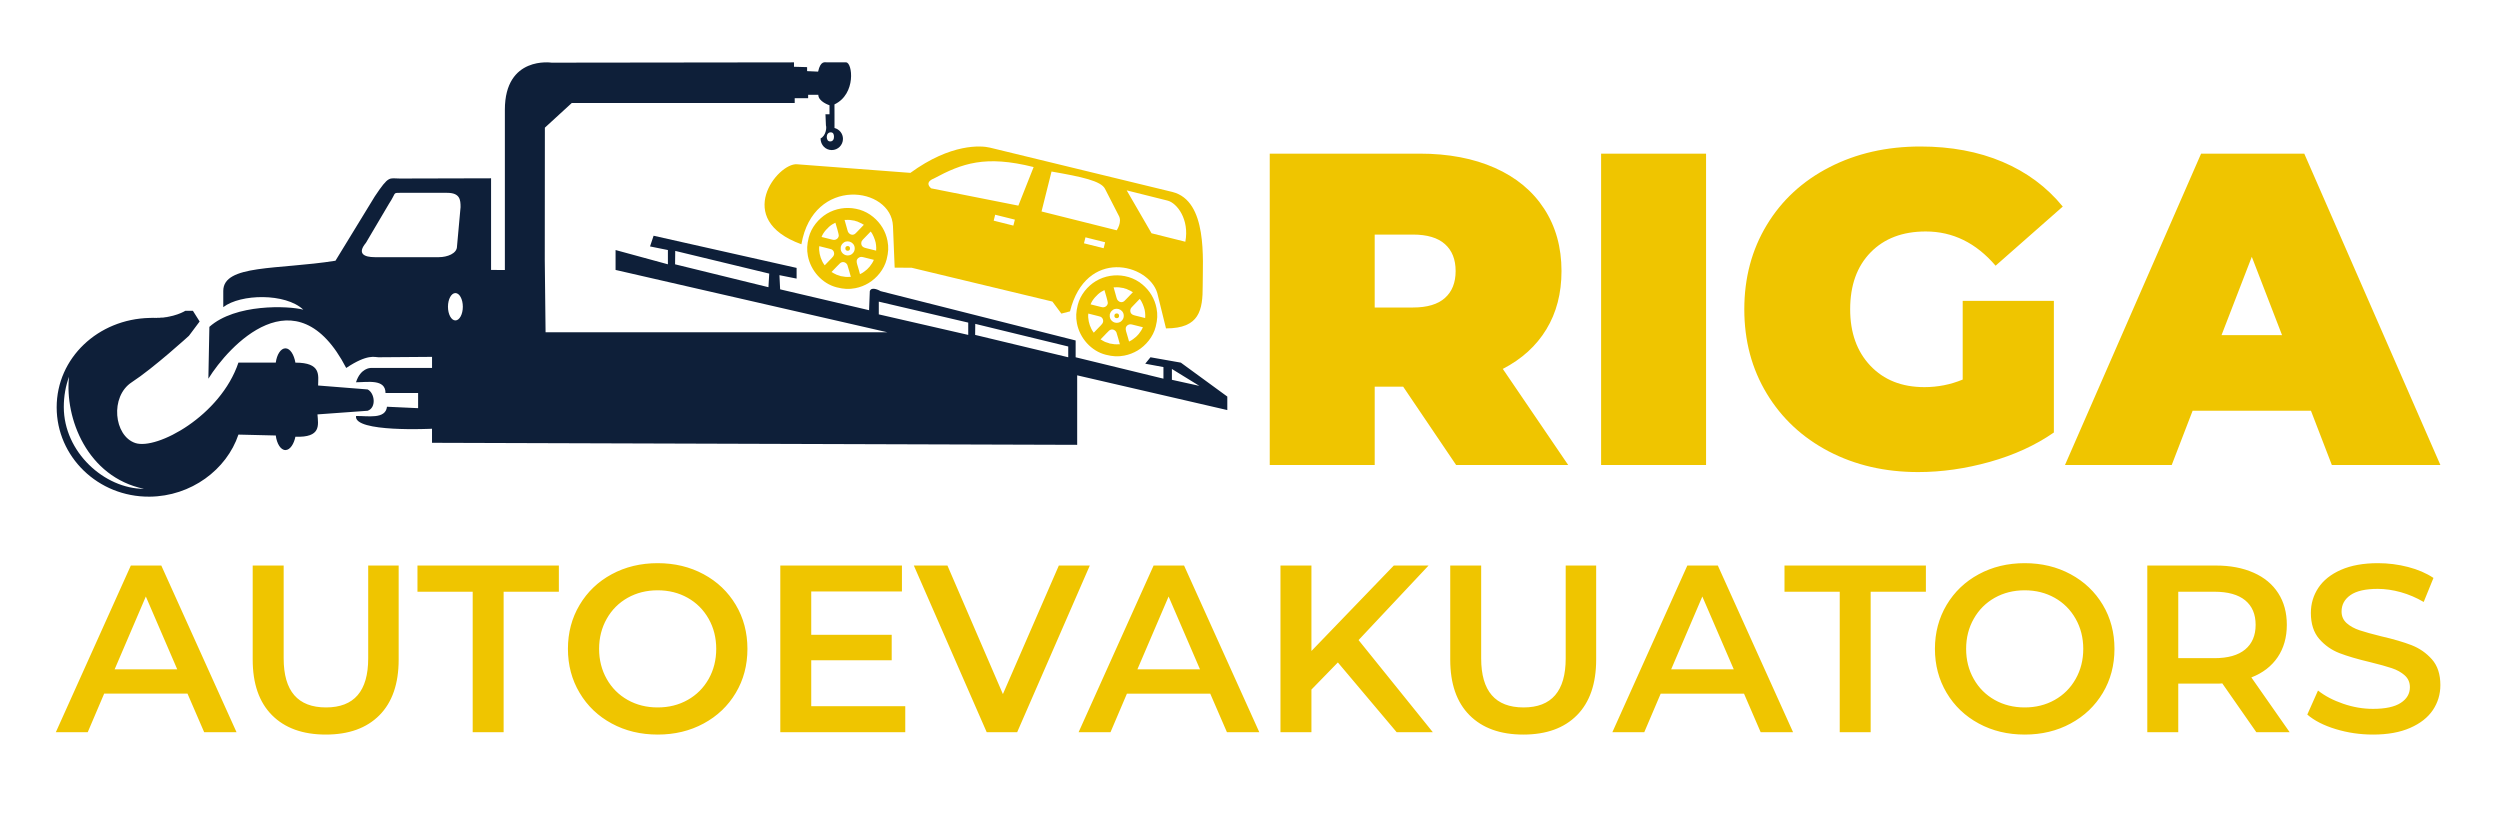
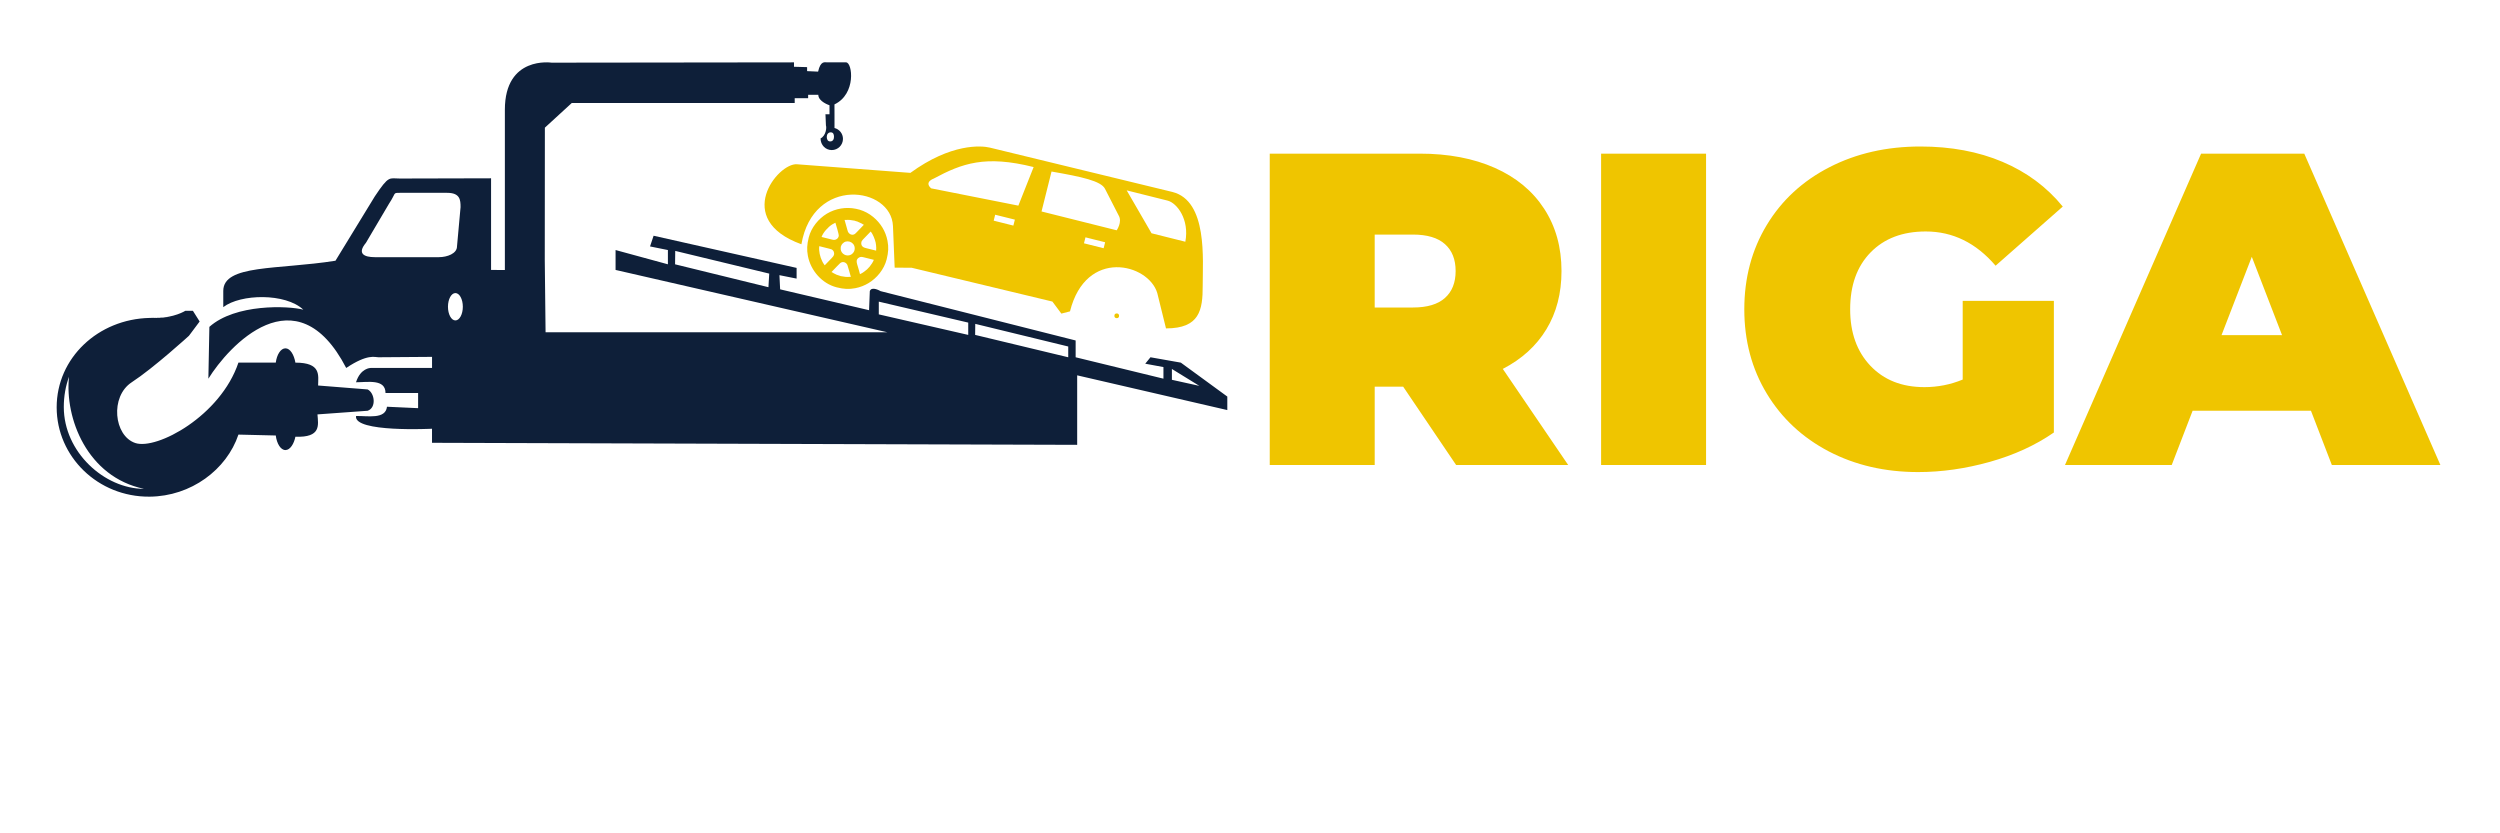
<svg xmlns="http://www.w3.org/2000/svg" xml:space="preserve" width="750px" height="250px" version="1.1" style="shape-rendering:geometricPrecision; text-rendering:geometricPrecision; image-rendering:optimizeQuality; fill-rule:evenodd; clip-rule:evenodd" viewBox="0 0 750 250">
  <defs>
    <style type="text/css">
   
    .fil0 {fill:#0E1F39}
    .fil1 {fill:#EFC500}
    .fil2 {fill:#EFC500;fill-rule:nonzero}
   
  </style>
  </defs>
  <g id="Слой_x0020_1">
    <g>
      <path class="fil0" d="M88.62 108.79c7.77,0 6.87,3.75 6.81,6.86l14.86 1.18c2.15,1.07 2.68,5.5 0,6.4l-15.05 1.09c0.25,3.23 1.15,6.98 -6.62,6.7 -0.41,2.08 -1.56,4 -2.99,4 -1.43,0 -2.59,-1.92 -2.9,-4.37l-11.2 -0.27c-3.53,10.52 -14.22,18.52 -26.65,18.62 -15.5,0.13 -27.88,-12.01 -27.88,-26.81 0,-14.81 12.45,-26.47 27.88,-26.81 15.43,-0.34 -3.63,0 1.87,0 5.49,0 8.85,-2.14 8.85,-2.14l2.27 0 2.02 3.21 -3.21 4.29c0,0 -10.58,9.65 -17.16,13.94 -6.58,4.29 -5.36,16.09 1.07,18.23 6.43,2.14 25.57,-8.12 30.94,-24.13l11.2 0.01c0.31,-2.37 1.47,-4.29 2.9,-4.29 1.43,0 2.58,1.92 2.99,4.29zm172.87 -15.55l-27.45 -6.44 -0.21 -4.25 5.15 1.03 0 -3.21 -42.9 -9.65 -1.07 3.21 5.36 1.08 0 4.28 -15.7 -4.28 0 5.97 81.5 18.69 -102.5 0 -0.24 -21.7 0.03 -39.67 8.07 -7.4 66.88 0 0 -1.45 4.03 0 0 -1.01 3.05 0c0,2.06 3.36,3.14 3.36,3.14l0 2.7 -1.21 -0.01 0.14 3.36c0.26,0.67 0,3.09 -1.61,3.9 0,1.99 1.5,3.49 3.36,3.49 1.85,0 3.36,-1.5 3.36,-3.36 0,-1.57 -1.08,-2.89 -2.54,-3.26l0 -4.13 -0.01 -2.95c6.58,-3.11 5.4,-12.61 3.48,-12.61l-5.65 0c-0.7,0 -2,-0.58 -2.74,2.78l-3.3 -0.15 0 -1.2 -3.93 -0.11 0 -1.32 -72.72 0.09c0,0 -14.02,-2.13 -14.02,14.12l0 45.05 0 3.04 -1.08 -0.01 -3.06 -0.02 0 -27.49 -27.38 0.07c-3.21,0 -3.21,-1.07 -7.5,5.36l-11.8 19.3c-17.37,2.75 -33.66,1.07 -33.66,9.06l0 4.86c5.22,-4 18.65,-4.27 24.01,0.76 -4.59,-1.19 -20.37,-1.81 -28.18,5.16l-0.3 15.55c5.96,-9.65 26.34,-32.17 41.35,-3.22 6.43,-4.29 8.58,-3.21 9.65,-3.21l16.1 -0.12 0 3.33 -18.44 0c0,0 -3.02,0 -4.37,4.29 3.48,0 8.85,-1.07 8.85,3.22l9.78 0 0 4.55 -9.34 -0.43c-0.42,3.85 -5.8,2.71 -9.28,2.78 -0.81,5.02 22.79,3.82 22.79,3.82l0 4.22 193.55 0.61 0 -20.85 45.04 10.42 0 -4.05 -13.94 -10.18 -9.11 -1.61 -1.57 1.93 5.46 1.01 0 3.48 -26.34 -6.42 0 -5.04 -58.52 -14.8c0,0 -2.68,-1.61 -3.23,0l-0.22 5.71 0.77 0.19zm-58.97 -13.95l0.05 -4.02 28.2 6.81 -0.24 4.08 -28.01 -6.87zm-70.85 -2.14l-19.23 0c-3.22,0 -5.36,-1.07 -2.67,-4.29l6.96 -11.79c2.14,-3.22 1.07,-3.22 3.21,-3.22l14.21 0c3.89,0 4.02,2.14 4.02,4.29l-1.07 11.79c0,2.15 -2.95,3.22 -5.43,3.22zm4.95 10.77c1.23,0 2.23,1.84 2.23,4.1 0,2.27 -1,4.11 -2.23,4.11 -1.23,0 -2.23,-1.84 -2.23,-4.11 0,-2.26 1,-4.1 2.23,-4.1zm153.85 8.86l-26.83 -6.29 0 3.82 26.83 6.16 0 -3.69zm69.34 18.98l-8.24 -1.82 0 -3.25 8.24 5.07zm-39.34 -11.81l-27.89 -6.79 -0.04 3.31 27.93 6.71 0 -3.23zm-299.76 9.08c-1.02,2.76 -1.57,5.84 -1.57,9.06 0,13.56 12.22,24.56 24.06,24.56 -17.09,-3.55 -23.82,-21.28 -22.49,-33.62zm228.51 -73.33c-0.74,0 -1.19,0.59 -1.19,1.36 0,0.78 0.31,1.37 1.05,1.37 0.74,0 1.12,-0.61 1.12,-1.38 0,-0.78 -0.24,-1.35 -0.98,-1.35z" />
    </g>
    <path class="fil1" d="M349.8 98.52c10.08,0 11.03,-5.48 11.01,-12.81 -0.01,-7.78 1.54,-25.45 -9.08,-28.12l-54.75 -13.3c-2.63,-0.64 -11.68,-1.31 -23.86,7.57l-34.04 -2.58c-5.76,-0.43 -19.32,16.53 1.34,24 3.53,-20.52 26.98,-17.36 27.47,-5.46l0.51 12.47 5.12 0.04 42.2 10.14 2.69 3.61 2.59 -0.67c4.78,-19.1 23.51,-14.38 26.18,-5.51l2.62 10.62zm-51.25 -34.1l5.91 1.47 -0.45 1.79 -5.9 -1.48 0.44 -1.78zm27.09 6.78l5.9 1.48 -0.45 1.79 -5.9 -1.48 0.45 -1.79zm-20.13 -9.51l-26.17 -5.19c-2.17,-1.9 0.73,-2.9 0.73,-2.9 8.59,-4.62 15.52,-7.12 30.02,-3.48l-4.58 11.57zm29.5 7.4l-22.55 -5.65 3 -11.98c9.09,1.58 14.85,2.83 16.04,5.18l4.1 8c1.16,1.93 -0.59,4.45 -0.59,4.45zm20.59 3.43l-10.14 -2.54 -7.45 -12.87 12.26 3.07c2.85,0.72 6.6,5.68 5.33,12.34z" />
    <g>
      <path class="fil1" d="M255.25 83.06c-0.47,-0.07 -1.05,0.19 -2.6,-0.16 -0.23,-0.05 -0.23,-0.01 -0.43,-0.06 -0.19,-0.04 -0.15,-0.07 -0.35,-0.13 -0.73,-0.23 -1.04,-0.3 -1.78,-0.74 -0.21,-0.12 -0.39,-0.27 -0.64,-0.36 0.27,-0.3 0.55,-0.58 0.84,-0.88 0.31,-0.3 0.57,-0.59 0.87,-0.9l0.88 -0.88c0.76,-0.62 1.73,-0.32 2.17,0.52 0.11,0.22 0.96,3.29 1.04,3.59zm1.5 -20.43l1.16 0.28c1.46,0.45 2.85,1.18 4.05,2.18 2.24,1.85 3.74,4.3 4.29,7.16 0.36,1.89 0.28,3.41 -0.25,5.54 -0.76,3.04 -2.97,5.67 -5.45,7.15 -1.16,0.7 -2.55,1.25 -3.97,1.52 -1.89,0.36 -3.42,0.28 -5.54,-0.25 -4.42,-1.11 -7.83,-5.03 -8.67,-9.42 -0.36,-1.88 -0.28,-3.41 0.25,-5.54 0.76,-3.04 2.97,-5.66 5.44,-7.15 2.63,-1.57 5.77,-2.06 8.69,-1.47zm1.24 19.61c-0.08,-0.33 -0.16,-0.64 -0.26,-0.98 -0.1,-0.35 -0.18,-0.64 -0.29,-1 -0.16,-0.54 -0.55,-1.59 -0.42,-2.13 0.09,-0.36 0.34,-0.67 0.66,-0.85 0,-0.01 0.07,-0.04 0.09,-0.05 0.38,-0.2 0.73,-0.2 1.3,-0.05 1.02,0.26 2.05,0.51 3.08,0.77 -0.21,0.6 -0.85,1.58 -1.27,2.06 -0.53,0.62 -0.96,1.03 -1.64,1.5 -0.28,0.2 -0.58,0.42 -0.91,0.57 -0.13,0.05 -0.21,0.11 -0.34,0.16zm-12.21 -8.39c0.96,0.24 1.93,0.49 2.9,0.73 0.54,0.13 0.91,0.21 1.19,0.53 0.13,0.15 0.21,0.26 0.28,0.46 0.4,1.08 -0.54,1.72 -1.19,2.42 -0.52,0.55 -1.04,1.04 -1.54,1.6 -0.09,-0.1 -0.11,-0.16 -0.2,-0.27 -0.26,-0.34 -0.38,-0.61 -0.56,-0.96 -0.66,-1.31 -1.06,-3.04 -0.88,-4.51zm6.45 0.2c0,0 0.16,-0.41 0.17,-0.43 0.15,-0.35 0.48,-0.7 0.79,-0.9 1.36,-0.9 3.59,0.21 3.18,2.28 -0.11,0.59 -0.58,1.08 -0.94,1.32 -0.14,0.1 -0.51,0.24 -0.7,0.28 -1.42,0.28 -2.71,-0.93 -2.51,-2.31 0.02,-0.16 0,-0.18 0.01,-0.24zm-5.76 -2.96c0.46,-1.34 1.98,-3.01 3.18,-3.76l0.97 -0.52c0.17,0.69 1.12,3.54 1,4.01 -0.1,0.41 -0.29,0.7 -0.62,0.91l-0.06 0.04c-0.42,0.24 -0.78,0.25 -1.39,0.09 -1.02,-0.26 -2.05,-0.51 -3.08,-0.77zm14.73 -1.63c0.68,0.75 1.28,2.37 1.49,3.28 0.13,0.59 0.14,0.99 0.18,1.57 0.01,0.2 0,0.67 -0.03,0.88 -0.97,-0.24 -1.93,-0.48 -2.9,-0.72 -0.68,-0.17 -1.22,-0.31 -1.48,-0.99 -0.06,-0.17 -0.1,-0.38 -0.08,-0.58 0.04,-0.48 0.2,-0.71 0.5,-1.04 0.72,-0.78 1.62,-1.63 2.32,-2.4zm-7.83 -3.48c0.47,0.08 1.04,-0.18 2.6,0.16 0.23,0.05 0.23,0.01 0.42,0.06 0.2,0.05 0.15,0.08 0.36,0.14 0.13,0.04 0.28,0.06 0.41,0.1l1.37 0.63c0.2,0.12 0.39,0.28 0.63,0.36 -0.27,0.3 -0.54,0.59 -0.84,0.88l-1.3 1.35c-0.31,0.31 -0.55,0.61 -0.97,0.72 -0.72,0.18 -1.34,-0.23 -1.64,-0.8 -0.1,-0.2 -0.28,-0.92 -0.36,-1.19l-0.68 -2.41z" />
-       <path class="fil1" d="M253.64 74.26c-0.29,1.15 1.16,1.22 1.33,0.53 0.29,-1.16 -1.15,-1.23 -1.33,-0.53z" />
    </g>
    <g>
-       <path class="fil1" d="M335.96 103.28c-0.47,-0.07 -1.04,0.18 -2.6,-0.16 -0.23,-0.05 -0.23,-0.01 -0.43,-0.06 -0.19,-0.05 -0.15,-0.07 -0.35,-0.14 -0.73,-0.22 -1.04,-0.29 -1.78,-0.73 -0.2,-0.12 -0.39,-0.28 -0.64,-0.36 0.27,-0.3 0.55,-0.59 0.85,-0.88 0.3,-0.31 0.56,-0.6 0.86,-0.9l0.88 -0.88c0.76,-0.62 1.73,-0.32 2.17,0.52 0.11,0.22 0.96,3.28 1.04,3.59zm1.5 -20.44l1.16 0.29c1.46,0.45 2.85,1.17 4.06,2.18 2.23,1.85 3.73,4.3 4.28,7.16 0.36,1.88 0.28,3.41 -0.25,5.54 -0.76,3.04 -2.97,5.67 -5.44,7.15 -1.17,0.7 -2.56,1.25 -3.98,1.52 -1.89,0.36 -3.41,0.28 -5.54,-0.25 -4.42,-1.11 -7.83,-5.03 -8.67,-9.42 -0.36,-1.89 -0.28,-3.41 0.25,-5.54 0.76,-3.04 2.97,-5.67 5.44,-7.15 2.63,-1.58 5.77,-2.06 8.69,-1.48zm1.25 19.62c-0.09,-0.33 -0.17,-0.64 -0.27,-0.98 -0.1,-0.35 -0.18,-0.64 -0.29,-1 -0.16,-0.54 -0.55,-1.6 -0.42,-2.13 0.09,-0.36 0.34,-0.68 0.66,-0.86 0,0 0.07,-0.03 0.09,-0.04 0.38,-0.2 0.73,-0.2 1.3,-0.05 1.02,0.26 2.05,0.51 3.08,0.77 -0.21,0.6 -0.85,1.58 -1.27,2.06 -0.53,0.62 -0.96,1.03 -1.64,1.5 -0.28,0.2 -0.57,0.42 -0.91,0.57 -0.13,0.05 -0.21,0.11 -0.33,0.16zm-12.22 -8.39c0.96,0.24 1.93,0.48 2.9,0.73 0.54,0.13 0.91,0.21 1.19,0.53 0.13,0.15 0.21,0.26 0.28,0.46 0.4,1.07 -0.54,1.72 -1.19,2.41 -0.52,0.56 -1.04,1.05 -1.54,1.61 -0.09,-0.1 -0.11,-0.16 -0.2,-0.28 -0.26,-0.33 -0.38,-0.6 -0.56,-0.95 -0.66,-1.31 -1.05,-3.04 -0.88,-4.51zm6.45 0.2c0,0 0.16,-0.41 0.17,-0.43 0.15,-0.35 0.48,-0.7 0.79,-0.9 1.36,-0.9 3.59,0.21 3.18,2.28 -0.11,0.59 -0.58,1.08 -0.94,1.32 -0.14,0.1 -0.51,0.24 -0.7,0.27 -1.42,0.29 -2.7,-0.92 -2.51,-2.3 0.02,-0.16 0,-0.18 0.01,-0.24zm-5.76 -2.96c0.46,-1.34 1.98,-3.01 3.18,-3.76l0.97 -0.53c0.17,0.7 1.12,3.54 1,4.02 -0.1,0.4 -0.29,0.7 -0.62,0.91l-0.06 0.04c-0.42,0.24 -0.78,0.25 -1.39,0.09 -1.02,-0.26 -2.05,-0.51 -3.08,-0.77zm14.73 -1.64c0.68,0.76 1.28,2.37 1.49,3.29 0.13,0.59 0.14,0.99 0.18,1.57 0.01,0.19 0,0.66 -0.03,0.88 -0.97,-0.24 -1.93,-0.48 -2.9,-0.72 -0.68,-0.17 -1.22,-0.31 -1.48,-0.99 -0.06,-0.17 -0.1,-0.39 -0.08,-0.58 0.04,-0.48 0.2,-0.71 0.51,-1.04 0.71,-0.78 1.61,-1.63 2.31,-2.41zm-7.83 -3.47c0.47,0.07 1.04,-0.18 2.6,0.16 0.23,0.05 0.23,0.01 0.42,0.06 0.2,0.05 0.16,0.07 0.36,0.14 0.13,0.04 0.28,0.06 0.41,0.1l1.37 0.63c0.2,0.12 0.39,0.28 0.63,0.36 -0.27,0.3 -0.54,0.59 -0.84,0.88l-1.3 1.35c-0.3,0.31 -0.55,0.61 -0.97,0.72 -0.72,0.18 -1.34,-0.23 -1.64,-0.81 -0.1,-0.19 -0.28,-0.91 -0.36,-1.18l-0.68 -2.41z" />
      <path class="fil1" d="M334.35 94.48c-0.29,1.15 1.16,1.22 1.34,0.53 0.29,-1.16 -1.16,-1.23 -1.34,-0.53z" />
    </g>
-     <path class="fil2" d="M56.25 208.09l-25 0 -4.93 11.57 -9.57 0 22.5 -50 9.14 0 22.57 50 -9.71 0 -5 -11.57zm-3.08 -7.29l-9.42 -21.85 -9.36 21.85 18.78 0zm44.57 19.57c-6.9,0 -12.28,-1.94 -16.14,-5.82 -3.86,-3.88 -5.79,-9.44 -5.79,-16.68l0 -28.21 9.29 0 0 27.86c0,9.81 4.24,14.71 12.71,14.71 8.43,0 12.65,-4.9 12.65,-14.71l0 -27.86 9.14 0 0 28.21c0,7.24 -1.92,12.8 -5.75,16.68 -3.84,3.88 -9.2,5.82 -16.11,5.82zm44.07 -42.85l-16.57 0 0 -7.86 42.42 0 0 7.86 -16.57 0 0 42.14 -9.28 0 0 -42.14zm55.49 42.85c-5.09,0 -9.69,-1.1 -13.78,-3.32 -4.1,-2.21 -7.31,-5.28 -9.64,-9.21 -2.34,-3.93 -3.5,-8.32 -3.5,-13.18 0,-4.86 1.16,-9.25 3.5,-13.18 2.33,-3.92 5.54,-7 9.64,-9.21 4.09,-2.21 8.69,-3.32 13.78,-3.32 5.1,0 9.69,1.11 13.79,3.32 4.1,2.21 7.31,5.27 9.64,9.18 2.33,3.9 3.5,8.31 3.5,13.21 0,4.9 -1.17,9.31 -3.5,13.21 -2.33,3.91 -5.54,6.97 -9.64,9.18 -4.1,2.22 -8.69,3.32 -13.79,3.32zm0 -8.14c3.34,0 6.34,-0.75 9,-2.25 2.67,-1.5 4.76,-3.59 6.29,-6.28 1.52,-2.69 2.28,-5.71 2.28,-9.04 0,-3.33 -0.76,-6.34 -2.28,-9.03 -1.53,-2.69 -3.62,-4.79 -6.29,-6.29 -2.66,-1.5 -5.66,-2.25 -9,-2.25 -3.33,0 -6.33,0.75 -9,2.25 -2.66,1.5 -4.76,3.6 -6.28,6.29 -1.52,2.69 -2.29,5.7 -2.29,9.03 0,3.33 0.77,6.35 2.29,9.04 1.52,2.69 3.62,4.78 6.28,6.28 2.67,1.5 5.67,2.25 9,2.25zm74.28 -0.36l0 7.79 -37.49 0 0 -50 36.49 0 0 7.79 -27.21 0 0 13 24.14 0 0 7.64 -24.14 0 0 13.78 28.21 0zm55.36 -42.21l-21.79 50 -9.14 0 -21.86 -50 10.08 0 16.64 38.57 16.78 -38.57 9.29 0zm36.13 38.43l-24.99 0 -4.93 11.57 -9.57 0 22.5 -50 9.14 0 22.57 50 -9.71 0 -5.01 -11.57zm-3.07 -7.29l-9.42 -21.85 -9.36 21.85 18.78 0zm41.36 -2.07l-7.93 8.14 0 12.79 -9.29 0 0 -50 9.29 0 0 25.64 24.71 -25.64 10.43 0 -21 22.36 22.28 27.64 -10.85 0 -17.64 -20.93zm55.63 21.64c-6.9,0 -12.28,-1.94 -16.14,-5.82 -3.86,-3.88 -5.78,-9.44 -5.78,-16.68l0 -28.21 9.28 0 0 27.86c0,9.81 4.24,14.71 12.72,14.71 8.42,0 12.64,-4.9 12.64,-14.71l0 -27.86 9.14 0 0 28.21c0,7.24 -1.92,12.8 -5.75,16.68 -3.83,3.88 -9.2,5.82 -16.11,5.82zm66.21 -12.28l-24.99 0 -4.93 11.57 -9.57 0 22.49 -50 9.15 0 22.57 50 -9.72 0 -5 -11.57zm-3.07 -7.29l-9.43 -21.85 -9.35 21.85 18.78 0zm31.79 -23.28l-16.57 0 0 -7.86 42.42 0 0 7.86 -16.57 0 0 42.14 -9.28 0 0 -42.14zm55.49 42.85c-5.1,0 -9.69,-1.1 -13.78,-3.32 -4.1,-2.21 -7.31,-5.28 -9.65,-9.21 -2.33,-3.93 -3.5,-8.32 -3.5,-13.18 0,-4.86 1.17,-9.25 3.5,-13.18 2.34,-3.92 5.55,-7 9.65,-9.21 4.09,-2.21 8.68,-3.32 13.78,-3.32 5.1,0 9.69,1.11 13.78,3.32 4.1,2.21 7.31,5.27 9.65,9.18 2.33,3.9 3.5,8.31 3.5,13.21 0,4.9 -1.17,9.31 -3.5,13.21 -2.34,3.91 -5.55,6.97 -9.65,9.18 -4.09,2.22 -8.68,3.32 -13.78,3.32zm0 -8.14c3.33,0 6.33,-0.75 9,-2.25 2.67,-1.5 4.76,-3.59 6.28,-6.28 1.53,-2.69 2.29,-5.71 2.29,-9.04 0,-3.33 -0.76,-6.34 -2.29,-9.03 -1.52,-2.69 -3.61,-4.79 -6.28,-6.29 -2.67,-1.5 -5.67,-2.25 -9,-2.25 -3.33,0 -6.33,0.75 -9,2.25 -2.66,1.5 -4.76,3.6 -6.28,6.29 -1.53,2.69 -2.29,5.7 -2.29,9.03 0,3.33 0.76,6.35 2.29,9.04 1.52,2.69 3.62,4.78 6.28,6.28 2.67,1.5 5.67,2.25 9,2.25zm69.49 7.43l-10.21 -14.64c-0.43,0.05 -1.07,0.07 -1.93,0.07l-11.28 0 0 14.57 -9.29 0 0 -50 20.57 0c4.33,0 8.11,0.72 11.32,2.15 3.22,1.42 5.68,3.47 7.39,6.14 1.72,2.66 2.58,5.83 2.58,9.5 0,3.76 -0.92,7 -2.75,9.71 -1.84,2.72 -4.47,4.74 -7.89,6.07l11.49 16.43 -10 0zm-0.21 -32.21c0,-3.19 -1.05,-5.64 -3.14,-7.36 -2.1,-1.71 -5.17,-2.57 -9.22,-2.57l-10.85 0 0 19.93 10.85 0c4.05,0 7.12,-0.87 9.22,-2.61 2.09,-1.74 3.14,-4.2 3.14,-7.39zm35.21 32.92c-3.86,0 -7.58,-0.54 -11.18,-1.64 -3.59,-1.09 -6.44,-2.55 -8.53,-4.36l3.21 -7.21c2.05,1.62 4.56,2.94 7.54,3.96 2.97,1.03 5.96,1.54 8.96,1.54 3.71,0 6.49,-0.6 8.32,-1.79 1.84,-1.19 2.75,-2.76 2.75,-4.71 0,-1.43 -0.51,-2.61 -1.53,-3.53 -1.03,-0.93 -2.33,-1.66 -3.9,-2.18 -1.57,-0.53 -3.71,-1.12 -6.43,-1.79 -3.8,-0.9 -6.89,-1.81 -9.24,-2.71 -2.36,-0.91 -4.39,-2.32 -6.08,-4.25 -1.68,-1.93 -2.53,-4.54 -2.53,-7.82 0,-2.77 0.75,-5.28 2.25,-7.54 1.5,-2.26 3.76,-4.06 6.78,-5.39 3.03,-1.33 6.73,-2 11.11,-2 3.05,0 6.05,0.38 9,1.14 2.95,0.76 5.5,1.86 7.64,3.29l-2.93 7.21c-2.19,-1.28 -4.47,-2.26 -6.85,-2.93 -2.38,-0.66 -4.69,-1 -6.93,-1 -3.67,0 -6.39,0.62 -8.18,1.86 -1.78,1.24 -2.68,2.88 -2.68,4.93 0,1.43 0.52,2.59 1.54,3.5 1.02,0.9 2.32,1.62 3.89,2.14 1.57,0.52 3.71,1.12 6.43,1.79 3.71,0.85 6.76,1.75 9.14,2.67 2.38,0.93 4.42,2.35 6.11,4.25 1.69,1.91 2.53,4.48 2.53,7.72 0,2.76 -0.75,5.26 -2.25,7.5 -1.5,2.23 -3.77,4.02 -6.82,5.35 -3.05,1.34 -6.76,2 -11.14,2z" />
    <path class="fil2" d="M420.95 116l-8.54 0 0 23.49 -31.49 0 0 -93.4 44.97 0c8.63,0 16.14,1.42 22.55,4.27 6.4,2.84 11.34,6.93 14.81,12.27 3.47,5.34 5.2,11.57 5.2,18.68 0,6.67 -1.51,12.5 -4.54,17.48 -3.02,4.98 -7.38,8.94 -13.07,11.88l19.61 28.82 -33.62 0 -15.88 -23.49zm15.74 -34.69c0,-3.47 -1.06,-6.16 -3.2,-8.07 -2.13,-1.91 -5.34,-2.87 -9.61,-2.87l-11.47 0 0 21.88 11.47 0c4.27,0 7.48,-0.95 9.61,-2.87 2.14,-1.91 3.2,-4.6 3.2,-8.07zm43.64 -35.22l31.49 0 0 93.4 -31.49 0 0 -93.4zm108.48 44.16l27.35 0 0 39.5c-5.51,3.82 -11.92,6.76 -19.22,8.81 -7.29,2.04 -14.45,3.06 -21.48,3.06 -9.96,0 -18.9,-2.07 -26.82,-6.2 -7.91,-4.14 -14.12,-9.92 -18.61,-17.35 -4.49,-7.43 -6.74,-15.85 -6.74,-25.28 0,-9.43 2.25,-17.86 6.74,-25.29 4.49,-7.43 10.76,-13.21 18.81,-17.34 8.06,-4.14 17.15,-6.21 27.29,-6.21 9.16,0 17.37,1.53 24.62,4.6 7.25,3.07 13.28,7.54 18.08,13.42l-20.15 17.74c-5.87,-6.85 -12.85,-10.27 -20.95,-10.27 -6.94,0 -12.45,2.09 -16.54,6.27 -4.09,4.18 -6.14,9.87 -6.14,17.08 0,7.02 2.02,12.67 6.07,16.94 4.05,4.27 9.45,6.41 16.21,6.41 4.01,0 7.83,-0.76 11.48,-2.27l0 -23.62zm104.47 32.96l-35.49 0 -6.27 16.28 -32.02 0 40.83 -93.4 30.95 0 40.83 93.4 -32.56 0 -6.27 -16.28zm-8.67 -22.68l-9.07 -23.49 -9.08 23.49 18.15 0z" />
  </g>
</svg>